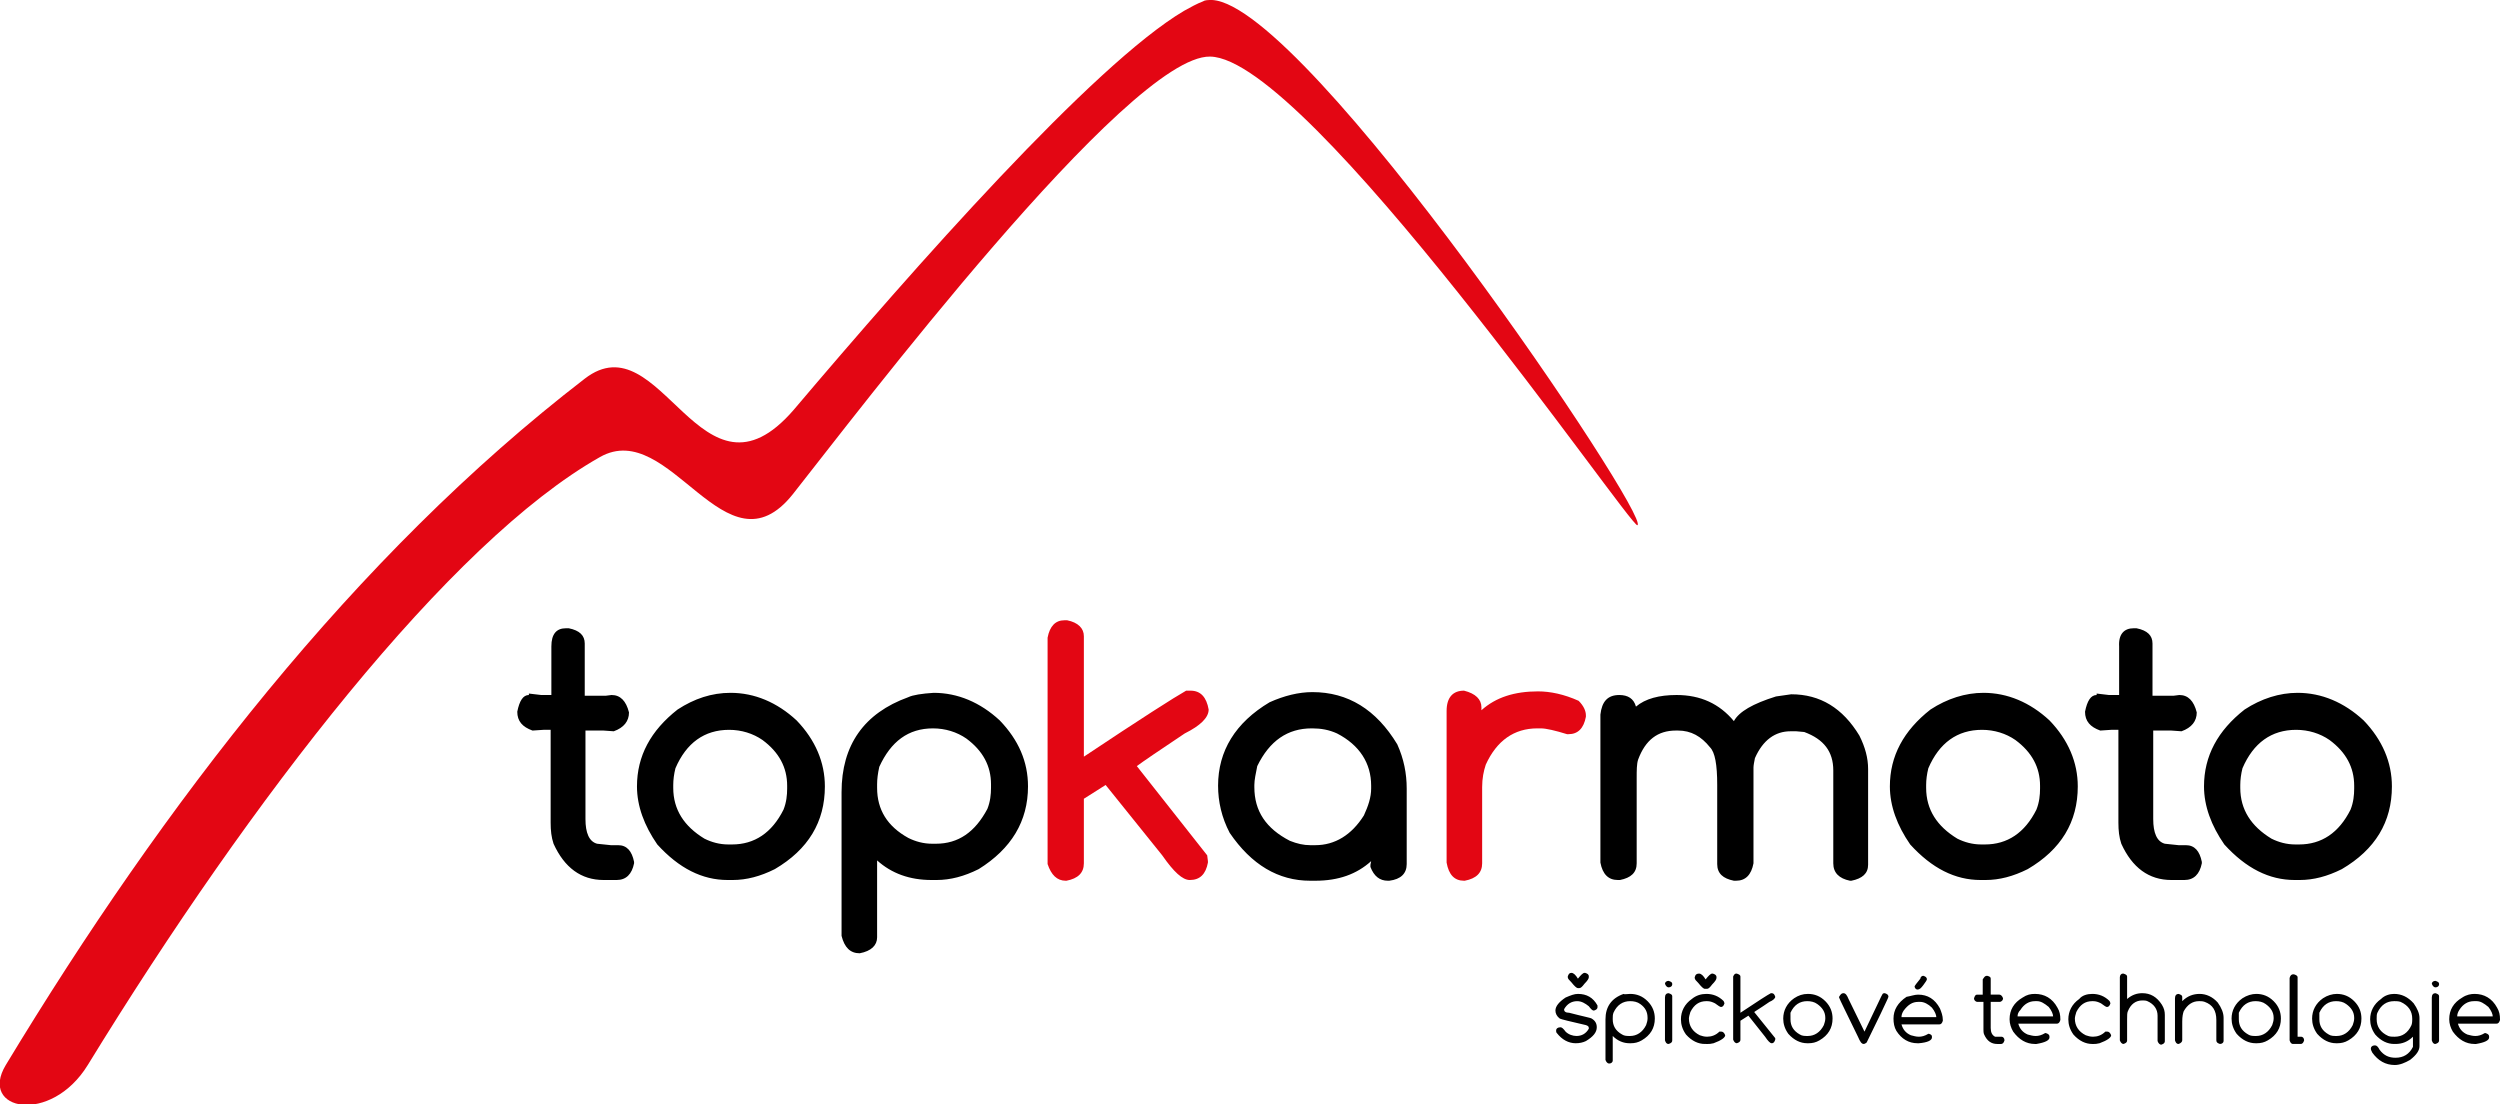
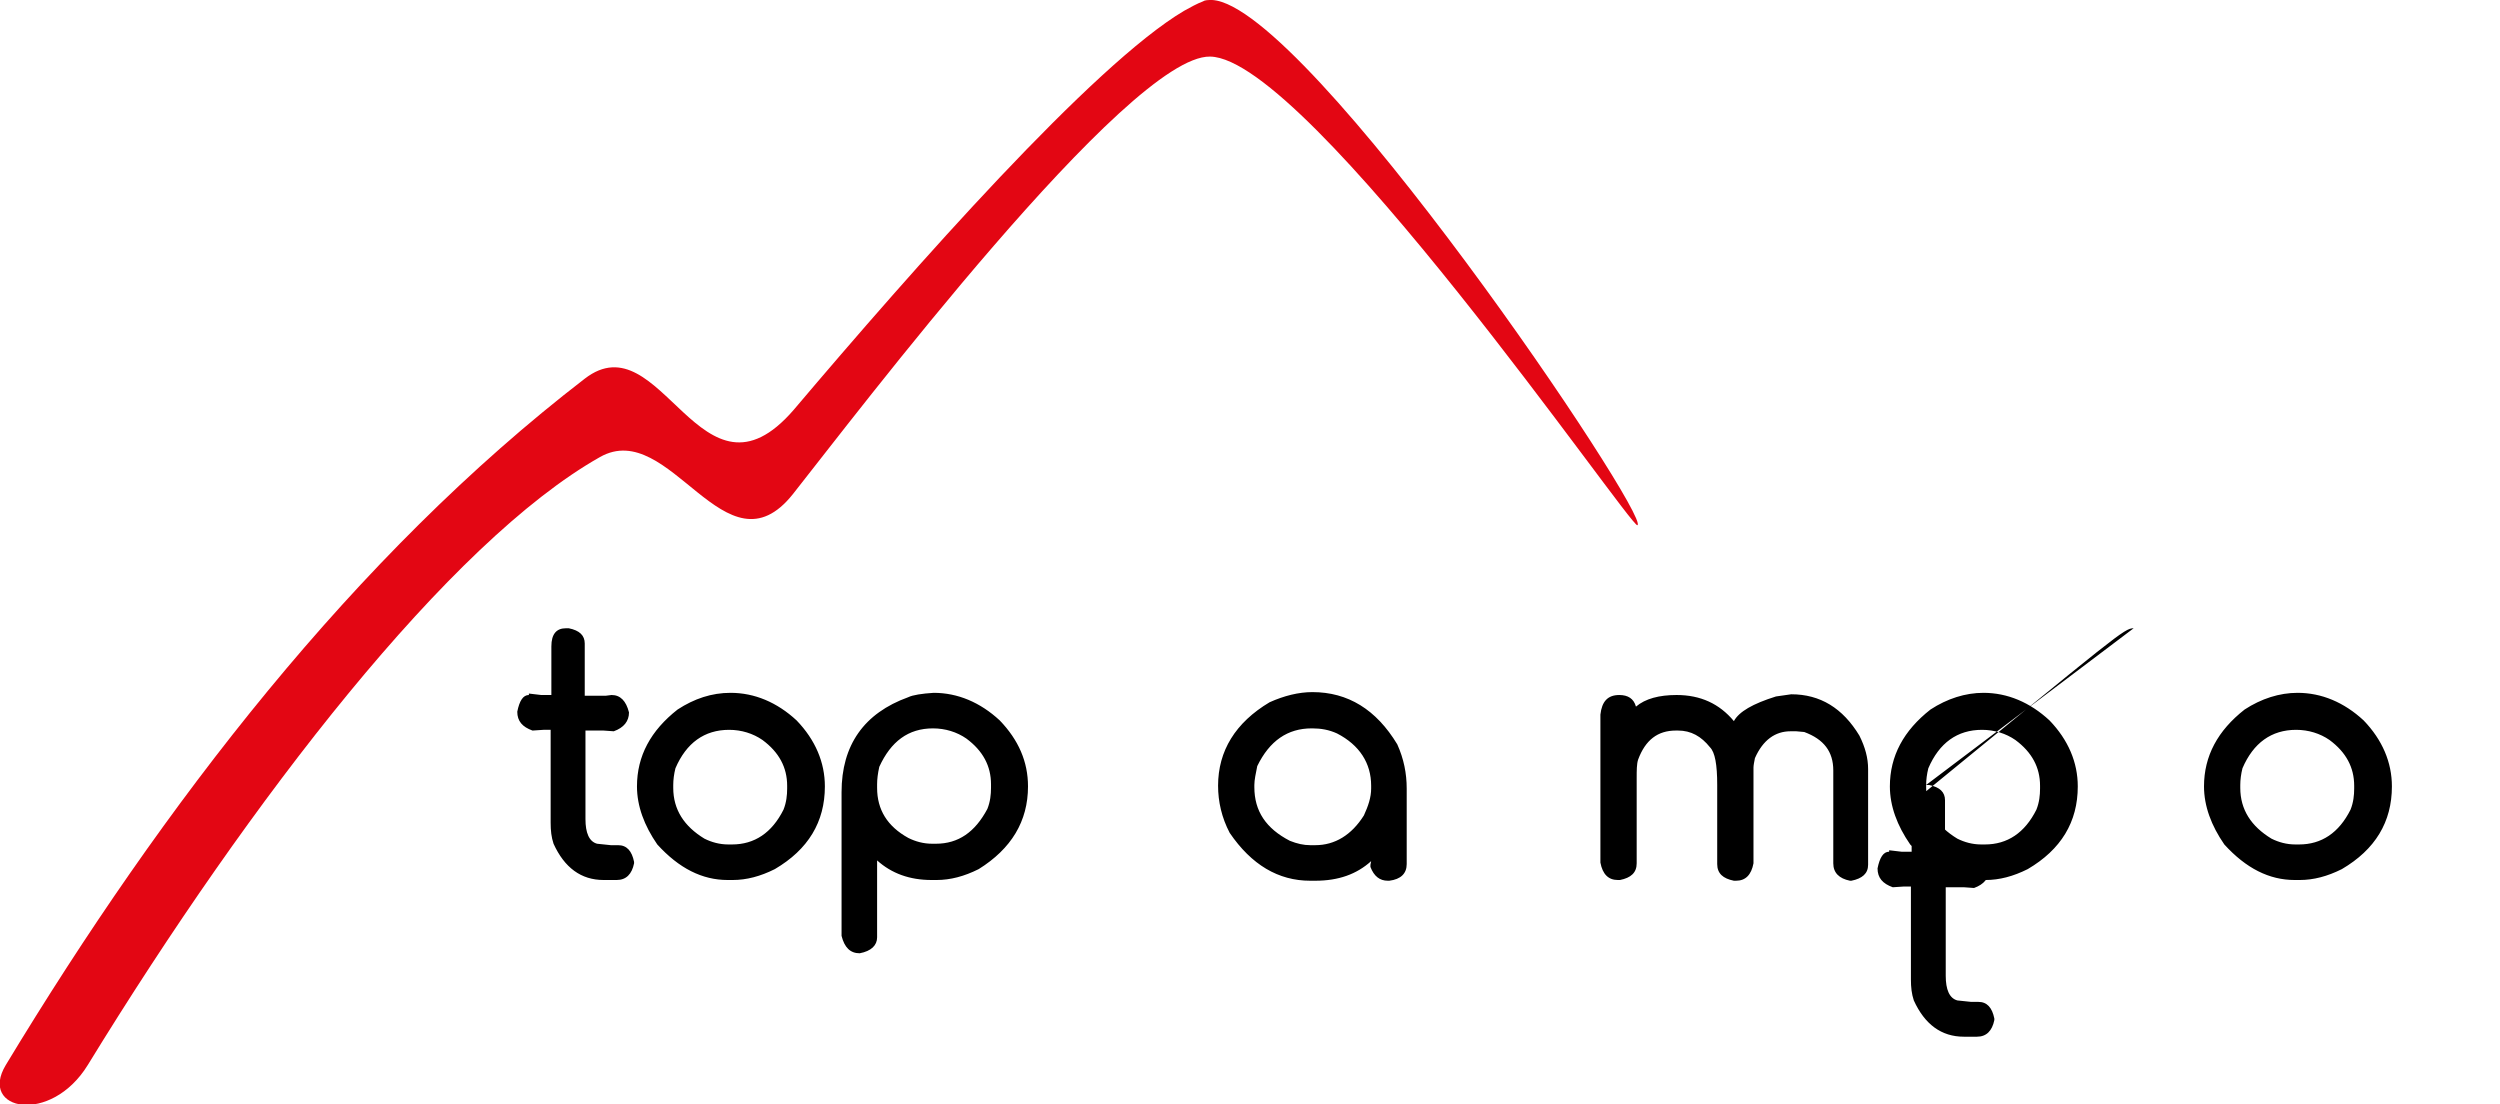
<svg xmlns="http://www.w3.org/2000/svg" version="1.1" id="Vrstva_1" x="0px" y="0px" viewBox="0 0 344.6 152.2" style="enable-background:new 0 0 344.6 152.2;" xml:space="preserve">
  <style type="text/css">
	.st0{fill-rule:evenodd;clip-rule:evenodd;fill:#E30613;}
	.st1{fill:#E30613;}
</style>
  <g>
-     <path d="M217.5,137c1.2,0,2.1,0.5,2.7,1.6l0,0.2v0c0,0.3-0.2,0.4-0.5,0.5c-0.2,0-0.4-0.2-0.7-0.6c-0.5-0.4-1-0.7-1.6-0.7   c-0.8,0-1.4,0.4-1.8,1.1l0,0.1c0,0.2,0.2,0.4,0.7,0.4c1.9,0.5,3,0.7,3.1,0.8c0.5,0.3,0.7,0.7,0.7,1.2v0c0,0.7-0.5,1.3-1.5,1.9   c-0.4,0.2-0.9,0.3-1.4,0.3c-1,0-1.9-0.5-2.6-1.4c-0.1-0.1-0.1-0.2-0.1-0.3V142c0-0.2,0.2-0.4,0.6-0.4c0.2,0,0.4,0.2,0.7,0.6   c0.4,0.4,1,0.6,1.5,0.6c0.7,0,1.3-0.3,1.7-1l0-0.1v0c0-0.2-0.1-0.3-0.4-0.4c-2.2-0.5-3.4-0.8-3.6-0.9c-0.4-0.3-0.6-0.7-0.6-1.1   c0-0.6,0.5-1.2,1.4-1.8C216.5,137.2,217,137,217.5,137L217.5,137z M216.6,134.1L216.6,134.1c0.3,0,0.6,0.3,0.9,0.8h0   c0.4-0.5,0.7-0.8,0.9-0.8h0.1c0.3,0.1,0.5,0.2,0.5,0.5v0.1c0,0.2-0.2,0.5-0.6,0.9c-0.3,0.4-0.5,0.6-0.7,0.6h-0.2   c-0.2,0-0.5-0.3-0.9-0.8c-0.3-0.3-0.5-0.5-0.5-0.7v-0.1C216.2,134.3,216.3,134.1,216.6,134.1L216.6,134.1z M224.7,137   c0.9,0,1.7,0.3,2.4,1c0.7,0.7,1,1.5,1,2.4c0,1.3-0.6,2.3-1.8,3c-0.5,0.3-1,0.4-1.5,0.4h-0.2c-0.8,0-1.6-0.3-2.3-1v3.4   c0,0.2-0.2,0.4-0.5,0.4c-0.2,0-0.4-0.2-0.5-0.5v-5.6c0-1.7,0.8-2.9,2.5-3.5C223.9,137.1,224.3,137,224.7,137L224.7,137z    M222.3,140.4v0.1c0,0.9,0.4,1.6,1.3,2.1c0.3,0.2,0.7,0.2,1,0.2h0.1c0.9,0,1.7-0.5,2.2-1.5c0.1-0.3,0.2-0.6,0.2-0.9v-0.1   c0-0.8-0.3-1.4-1-1.9c-0.4-0.3-0.9-0.4-1.4-0.4c-1,0-1.8,0.5-2.3,1.6C222.3,139.9,222.3,140.1,222.3,140.4L222.3,140.4z M230,135.2   c0.3,0.1,0.5,0.2,0.5,0.4v0.1c0,0.2-0.2,0.4-0.5,0.4c-0.2,0-0.4-0.2-0.5-0.5C229.5,135.4,229.7,135.2,230,135.2L230,135.2z    M230,136.9c0.3,0.1,0.5,0.2,0.5,0.4v6.1c0,0.3-0.2,0.4-0.5,0.5h0c-0.3,0-0.4-0.2-0.5-0.5v-5.9C229.5,137.1,229.7,136.9,230,136.9   L230,136.9z M235.2,137c0.9,0,1.7,0.3,2.4,1c0,0.1,0.1,0.2,0.1,0.3v0c-0.1,0.3-0.2,0.5-0.5,0.5h0c-0.1,0-0.4-0.2-0.8-0.5   c-0.4-0.2-0.7-0.3-1.1-0.3h-0.1c-1,0-1.7,0.5-2.2,1.5c-0.1,0.3-0.2,0.7-0.2,0.9c0,1,0.5,1.8,1.5,2.3c0.3,0.1,0.6,0.2,1,0.2   c0.6,0,1.2-0.2,1.7-0.7l0.2,0h0.1c0.2,0,0.4,0.2,0.5,0.5v0c0,0.3-0.5,0.7-1.6,1.1c-0.4,0.1-0.6,0.1-0.8,0.1H235   c-0.9,0-1.8-0.4-2.6-1.3c-0.5-0.7-0.7-1.4-0.7-2.1c0-1.1,0.5-2.1,1.5-2.8C233.8,137.2,234.5,137,235.2,137L235.2,137z M234.2,134.2   L234.2,134.2c0.3,0,0.6,0.3,0.9,0.8h0c0.4-0.5,0.7-0.8,0.9-0.8h0.1c0.3,0.1,0.5,0.2,0.5,0.5v0.1c0,0.2-0.2,0.5-0.6,0.9   c-0.3,0.4-0.5,0.6-0.7,0.6H235c-0.2,0-0.5-0.3-0.9-0.8c-0.3-0.3-0.5-0.5-0.5-0.7v-0.1C233.7,134.3,233.9,134.2,234.2,134.2   L234.2,134.2z M239.3,134.2h0.1c0.3,0.1,0.5,0.2,0.5,0.4v5c2.4-1.6,3.8-2.5,4.2-2.7h0.1c0.3,0,0.4,0.2,0.5,0.5   c0,0.2-0.3,0.5-0.8,0.7c-1.3,0.9-2,1.3-2.1,1.4v0l2.9,3.6l0,0.2v0c-0.1,0.3-0.2,0.5-0.5,0.5h0c-0.2,0-0.5-0.3-0.9-0.9l-2.3-2.9h0   l-1.1,0.7v2.6c0,0.3-0.2,0.4-0.5,0.5h0c-0.2,0-0.4-0.2-0.5-0.5v-8.7C239,134.4,239.1,134.2,239.3,134.2L239.3,134.2z M249.2,137   c0.9,0,1.7,0.3,2.4,1c0.7,0.7,1,1.5,1,2.4c0,1.3-0.6,2.3-1.8,3c-0.5,0.3-1,0.4-1.5,0.4h-0.2c-0.9,0-1.8-0.4-2.6-1.3   c-0.5-0.7-0.7-1.4-0.7-2.1c0-1.1,0.5-2.1,1.5-2.8C247.9,137.2,248.5,137,249.2,137L249.2,137z M246.8,140.4v0.1   c0,0.9,0.4,1.6,1.3,2.1c0.3,0.2,0.7,0.2,1,0.2h0.1c0.9,0,1.7-0.5,2.2-1.5c0.1-0.3,0.2-0.6,0.2-0.9v-0.1c0-0.8-0.4-1.4-1.1-1.9   c-0.4-0.3-0.9-0.4-1.4-0.4c-1,0-1.8,0.5-2.3,1.6C246.8,139.9,246.8,140.2,246.8,140.4L246.8,140.4z M254.1,136.9L254.1,136.9   c0.3,0,0.5,0.3,0.7,0.8l2.2,4.5c1.6-3.3,2.4-5.1,2.5-5.2c0.1-0.1,0.2-0.1,0.3-0.1c0.3,0.1,0.5,0.2,0.5,0.5v0c0,0.1-0.4,0.9-1.1,2.4   l-1.9,3.9c-0.1,0.1-0.3,0.2-0.4,0.2h0c-0.3,0-0.5-0.3-0.8-1c-1.6-3.3-2.5-5.1-2.6-5.4v-0.1C253.7,137.1,253.8,136.9,254.1,136.9   L254.1,136.9z M265.1,134.5c0.3,0.1,0.5,0.2,0.5,0.5v0c0,0.1-0.2,0.4-0.5,0.8c-0.3,0.4-0.5,0.6-0.8,0.6h0c-0.2,0-0.4-0.2-0.4-0.5   V136c0-0.1,0.3-0.5,0.8-1.1C264.7,134.7,264.9,134.5,265.1,134.5L265.1,134.5z M264.4,137.1c1.3,0,2.3,0.6,3,1.9   c0.2,0.5,0.4,1,0.4,1.6v0.1c-0.1,0.3-0.2,0.5-0.5,0.5h-5.2c0.2,0.7,0.6,1.2,1.3,1.5c0.4,0.1,0.7,0.2,1.1,0.2c0.4,0,0.8-0.1,1.3-0.4   h0.1c0.3,0.1,0.4,0.2,0.4,0.4v0.1c0,0.4-0.6,0.7-1.8,0.8h-0.2c-1.2,0-2.2-0.6-2.9-1.7c-0.3-0.5-0.4-1.1-0.4-1.7   c0-1.2,0.6-2.2,1.8-3C263.4,137.3,263.9,137.1,264.4,137.1L264.4,137.1z M262.1,140.2h4.8c0-0.3-0.2-0.8-0.6-1.3   c-0.5-0.5-1.1-0.8-1.6-0.8h-0.3c-0.8,0-1.4,0.4-2,1.2C262.2,139.6,262.1,139.9,262.1,140.2L262.1,140.2z M273.9,134.5L273.9,134.5   c0.4,0.1,0.5,0.2,0.5,0.4v2.2h1l0.2,0c0.2,0,0.4,0.2,0.5,0.5c0,0.2-0.1,0.4-0.4,0.5l-0.4,0h-0.9v3.6c0,0.6,0.2,1,0.6,1.2l0.6,0h0.3   c0.2,0,0.4,0.2,0.4,0.5v0c-0.1,0.3-0.2,0.5-0.5,0.5h-0.5c-0.8,0-1.4-0.4-1.8-1.3c-0.1-0.2-0.1-0.5-0.1-0.7v-3.8h-0.5l-0.4,0   c-0.3-0.1-0.4-0.3-0.4-0.5c0.1-0.3,0.2-0.5,0.4-0.5v0l0.2,0h0.6V135C273.5,134.7,273.6,134.5,273.9,134.5L273.9,134.5z M280.5,137   c1.3,0,2.4,0.6,3.1,1.9c0.3,0.5,0.4,1,0.4,1.6v0.1c-0.1,0.3-0.2,0.5-0.5,0.5h-5.3c0.2,0.7,0.6,1.2,1.3,1.5c0.4,0.1,0.7,0.2,1.1,0.2   c0.4,0,0.8-0.1,1.3-0.4h0.1c0.3,0.1,0.5,0.2,0.5,0.5v0.1c0,0.4-0.6,0.7-1.8,0.9h-0.2c-1.2,0-2.2-0.6-3-1.7   c-0.3-0.5-0.5-1.1-0.5-1.7c0-1.3,0.6-2.3,1.8-3C279.4,137.1,279.9,137,280.5,137L280.5,137z M278.1,140.1h4.9   c0-0.3-0.2-0.8-0.6-1.3c-0.6-0.5-1.1-0.8-1.6-0.8h-0.3c-0.8,0-1.5,0.4-2,1.2C278.2,139.5,278.1,139.8,278.1,140.1L278.1,140.1z    M288.4,137c0.9,0,1.7,0.3,2.4,1c0,0.1,0.1,0.2,0.1,0.3v0c-0.1,0.3-0.2,0.5-0.5,0.5h0c-0.1,0-0.4-0.2-0.8-0.5   c-0.4-0.2-0.7-0.3-1.1-0.3h-0.1c-1,0-1.7,0.5-2.2,1.5c-0.1,0.3-0.2,0.7-0.2,0.9c0,1,0.5,1.8,1.5,2.3c0.3,0.1,0.6,0.2,1,0.2   c0.6,0,1.2-0.2,1.7-0.7l0.2,0h0.1c0.2,0,0.4,0.2,0.5,0.5v0c0,0.3-0.5,0.7-1.6,1.1c-0.4,0.1-0.6,0.1-0.8,0.1h-0.2   c-0.9,0-1.8-0.4-2.6-1.3c-0.5-0.7-0.7-1.4-0.7-2.1c0-1.1,0.5-2.1,1.5-2.8C287,137.2,287.7,137,288.4,137L288.4,137z M292.6,134.2   h0.1c0.3,0.1,0.5,0.2,0.5,0.4v3.1c0.7-0.6,1.4-0.8,2.1-0.8c1.1,0,2,0.5,2.7,1.6c0.3,0.5,0.4,0.9,0.4,1.4v3.6c0,0.3-0.2,0.4-0.5,0.5   h0c-0.2,0-0.4-0.2-0.5-0.5V140c0-0.9-0.5-1.6-1.4-2c-0.2-0.1-0.5-0.1-0.7-0.1c-0.9,0-1.6,0.5-2,1.5c-0.1,0.2-0.1,0.6-0.1,1.1v2.9   c0,0.3-0.2,0.4-0.5,0.5h0c-0.2,0-0.4-0.2-0.5-0.5v-8.7C292.2,134.4,292.4,134.2,292.6,134.2L292.6,134.2z M300.3,137   c0.3,0.1,0.5,0.2,0.5,0.4v0.6c0.7-0.7,1.5-1,2.4-1c0.9,0,1.8,0.4,2.5,1.2c0.5,0.7,0.8,1.4,0.8,2.1v3.2c0,0.2-0.2,0.4-0.5,0.4h0   c-0.3-0.1-0.5-0.2-0.5-0.5v-2.8c0-1.3-0.5-2.1-1.6-2.5c-0.3-0.1-0.5-0.1-0.7-0.1h-0.1c-0.9,0-1.6,0.5-2.1,1.4   c-0.1,0.3-0.2,0.7-0.2,1.4v2.6c0,0.2-0.2,0.4-0.5,0.5h0c-0.3,0-0.4-0.2-0.5-0.5v-5.8C299.8,137.2,300,137,300.3,137L300.3,137z    M311,137c0.9,0,1.7,0.3,2.4,1c0.7,0.7,1,1.5,1,2.4c0,1.3-0.6,2.3-1.8,3c-0.5,0.3-1,0.4-1.5,0.4h-0.2c-0.9,0-1.8-0.4-2.6-1.3   c-0.5-0.7-0.7-1.4-0.7-2.1c0-1.1,0.5-2.1,1.5-2.8C309.7,137.2,310.4,137,311,137L311,137z M308.6,140.4v0.1c0,0.9,0.4,1.6,1.3,2.1   c0.3,0.2,0.7,0.2,1,0.2h0.1c0.9,0,1.7-0.5,2.2-1.5c0.1-0.3,0.2-0.6,0.2-0.9v-0.1c0-0.8-0.4-1.4-1.1-1.9c-0.4-0.3-0.9-0.4-1.4-0.4   c-1,0-1.8,0.5-2.3,1.6C308.6,139.9,308.6,140.2,308.6,140.4L308.6,140.4z M316.1,134.3h0.1c0.3,0.1,0.5,0.2,0.5,0.4v8.2h0.5   c0.2,0,0.4,0.2,0.4,0.5v0c-0.1,0.3-0.2,0.5-0.5,0.5h-1c-0.3,0-0.4-0.2-0.5-0.5v-8.6C315.7,134.4,315.9,134.3,316.1,134.3   L316.1,134.3z M322.1,137c0.9,0,1.7,0.3,2.4,1c0.7,0.7,1,1.5,1,2.4c0,1.3-0.6,2.3-1.8,3c-0.5,0.3-1,0.4-1.5,0.4H322   c-0.9,0-1.8-0.4-2.6-1.3c-0.5-0.7-0.7-1.4-0.7-2.1c0-1.1,0.5-2.1,1.5-2.8C320.8,137.2,321.5,137,322.1,137L322.1,137z M319.7,140.4   v0.1c0,0.9,0.4,1.6,1.3,2.1c0.3,0.2,0.7,0.2,1,0.2h0.1c0.9,0,1.7-0.5,2.2-1.5c0.1-0.3,0.2-0.6,0.2-0.9v-0.1c0-0.8-0.4-1.4-1.1-1.9   c-0.4-0.3-0.9-0.4-1.4-0.4c-1,0-1.8,0.5-2.3,1.6C319.7,139.9,319.7,140.2,319.7,140.4L319.7,140.4z M330,137c1,0,1.9,0.4,2.7,1.3   c0.5,0.7,0.8,1.4,0.8,2l0,0.9v3c0,0.6-0.4,1.2-1.3,1.9c-0.7,0.4-1.4,0.7-2.1,0.7c-1.3,0-2.3-0.6-3.1-1.7c-0.1-0.2-0.2-0.4-0.2-0.5   v-0.1c0-0.2,0.2-0.4,0.5-0.4h0.1c0.2,0,0.4,0.2,0.6,0.6c0.6,0.8,1.3,1.1,2.2,1.1c1.1,0,1.9-0.5,2.4-1.5l0-0.3v-1.1   c-0.7,0.7-1.5,1-2.4,1h-0.2c-0.9,0-1.8-0.4-2.6-1.3c-0.5-0.7-0.7-1.4-0.7-2.1c0-1.1,0.5-2.1,1.5-2.8C328.7,137.2,329.4,137,330,137   L330,137z M327.6,140.4v0.1c0,1,0.5,1.8,1.6,2.3c0.3,0.1,0.5,0.1,0.8,0.1h0.1c1,0,1.8-0.5,2.3-1.6c0.1-0.3,0.1-0.6,0.1-0.7v-0.2   c0-1-0.5-1.8-1.6-2.3c-0.3-0.1-0.6-0.1-0.8-0.1H330c-1,0-1.8,0.5-2.3,1.6C327.6,139.8,327.6,140.1,327.6,140.4L327.6,140.4z    M335.7,135.2c0.3,0.1,0.5,0.2,0.5,0.4v0.1c0,0.2-0.2,0.4-0.5,0.4c-0.2,0-0.4-0.2-0.5-0.5C335.2,135.4,335.4,135.2,335.7,135.2   L335.7,135.2z M335.7,136.9c0.3,0.1,0.5,0.2,0.5,0.4v6.1c0,0.3-0.2,0.4-0.5,0.5h0c-0.3,0-0.4-0.2-0.5-0.5v-5.9   C335.2,137.1,335.4,136.9,335.7,136.9L335.7,136.9z M341.1,137c1.3,0,2.4,0.6,3.1,1.9c0.3,0.5,0.4,1,0.4,1.6v0.1   c-0.1,0.3-0.2,0.5-0.5,0.5h-5.3c0.2,0.7,0.6,1.2,1.3,1.5c0.4,0.1,0.7,0.2,1.1,0.2c0.4,0,0.8-0.1,1.3-0.4h0.1   c0.3,0.1,0.5,0.2,0.5,0.5v0.1c0,0.4-0.6,0.7-1.8,0.9h-0.2c-1.2,0-2.2-0.6-3-1.7c-0.3-0.5-0.5-1.1-0.5-1.7c0-1.3,0.6-2.3,1.8-3   C340,137.1,340.6,137,341.1,137L341.1,137z M338.7,140.1h4.9c0-0.3-0.2-0.8-0.6-1.3c-0.6-0.5-1.1-0.8-1.6-0.8H341   c-0.8,0-1.5,0.4-2,1.2C338.8,139.5,338.7,139.8,338.7,140.1z" />
    <path class="st0" d="M165.8,0.2c-0.8,0.3-1.7,0.8-2.6,1.3c-12.5,7.4-37.2,35.4-53.8,55C96.6,71.3,91.2,44,80.6,52.2   c-31.7,24.4-58.1,58.7-79.8,94.6c-3.8,6.3,6.2,8.3,11.3,0C34.6,110.1,62,74.7,82.7,63c9.7-5.5,17.3,16.8,26.6,5.1   c8.4-10.6,46.2-60.5,57.5-60.3c13.5,0.2,58,65,58.9,64.6c2-1-45.5-71.6-58.6-72.4C166.5,0,166.1,0,165.8,0.2z" />
-     <path d="M78,86.6h0.4c1.5,0.3,2.2,1,2.2,2.1v7.2h2.9l0.8-0.1c1.2,0,2,0.8,2.4,2.4c0,1.2-0.7,2.1-2.1,2.6l-1.4-0.1h-2.5v12.2   c0,1.9,0.5,3.1,1.6,3.4l1.9,0.2h1c1.2,0,1.9,0.8,2.2,2.3v0.2c-0.3,1.5-1.1,2.3-2.4,2.3h-1.8c-3.1,0-5.4-1.7-6.9-5   c-0.3-0.9-0.4-1.8-0.4-2.9v-12.8h-1l-1.5,0.1c-1.4-0.5-2.1-1.3-2.1-2.6c0.3-1.5,0.8-2.3,1.6-2.3v-0.2l1.7,0.2h1.4v-6.7   C76,87.4,76.7,86.6,78,86.6L78,86.6z M100.7,95.5c3.3,0,6.4,1.3,9.1,3.8c2.6,2.7,3.9,5.8,3.9,9.1c0,4.9-2.3,8.7-6.9,11.4   c-2,1-3.9,1.5-5.8,1.5h-0.7c-3.5,0-6.7-1.6-9.7-4.9c-1.8-2.6-2.8-5.3-2.8-8c0-4.2,1.9-7.7,5.6-10.6C95.7,96.3,98.1,95.5,100.7,95.5   L100.7,95.5z M92.8,108.2v0.4c0,3,1.5,5.3,4.3,7c1,0.5,2.1,0.8,3.3,0.8h0.5c3.1,0,5.5-1.6,7.1-4.8c0.4-1,0.5-2,0.5-2.9v-0.4   c0-2.5-1.1-4.6-3.4-6.3c-1.3-0.9-2.9-1.4-4.6-1.4c-3.4,0-5.9,1.8-7.4,5.3C92.9,106.7,92.8,107.5,92.8,108.2L92.8,108.2z    M128.7,95.5c3.3,0,6.4,1.3,9.1,3.8c2.6,2.7,3.9,5.7,3.9,9.1c0,4.8-2.3,8.6-6.8,11.4c-2,1-3.9,1.5-5.8,1.5h-0.7   c-3,0-5.5-0.9-7.5-2.7v10.6c0,1.1-0.8,1.9-2.4,2.2c-1.3,0-2.1-0.8-2.5-2.4v-19.8c0-6.5,3.1-10.9,9.2-13.1   C125.8,95.8,127.1,95.6,128.7,95.5L128.7,95.5z M120.9,108.1v0.5c0,3,1.4,5.3,4.3,6.9c1,0.5,2.1,0.8,3.3,0.8h0.5   c3.1,0,5.4-1.6,7.1-4.8c0.4-1,0.5-2,0.5-2.9v-0.5c0-2.5-1.1-4.6-3.4-6.3c-1.3-0.9-2.9-1.4-4.6-1.4c-3.4,0-5.8,1.8-7.4,5.3   C121,106.6,120.9,107.4,120.9,108.1L120.9,108.1z M172.9,108.2v0.3c0,3.3,1.6,5.7,4.9,7.4c1,0.4,1.9,0.6,2.8,0.6h0.7   c2.7,0,5-1.4,6.7-4.1c0.6-1.3,1-2.5,1-3.7v-0.4c0-3.1-1.6-5.6-4.7-7.2c-1.1-0.5-2.2-0.7-3.4-0.7h-0.1c-3.3,0-5.8,1.7-7.5,5.2   C173.1,106.6,172.9,107.5,172.9,108.2L172.9,108.2z M189,118.7c-2,1.8-4.5,2.7-7.7,2.7h-0.7c-4.4,0-8.1-2.2-11.1-6.6   c-1.1-2.1-1.6-4.3-1.6-6.5c0-4.8,2.4-8.7,7.1-11.5c2-0.9,4-1.4,5.9-1.4c4.9,0,8.8,2.4,11.7,7.2c0.9,2,1.3,4,1.3,6.1v10.4   c0,1.3-0.8,2.1-2.4,2.3h-0.2c-1.1,0-1.9-0.6-2.4-1.9v-0.3L189,118.7L189,118.7z M223.2,95.8c1.2,0,2,0.5,2.3,1.6   c1.3-1.1,3.2-1.6,5.6-1.6c3.3,0,5.9,1.2,7.9,3.6c0.7-1.3,2.6-2.4,5.8-3.4l2.1-0.3c4,0,7.1,1.9,9.4,5.7c0.8,1.6,1.2,3.1,1.2,4.6   v13.2c0,1.2-0.8,1.9-2.3,2.2h-0.2c-1.5-0.3-2.3-1.1-2.3-2.4v-12.8c0-2.6-1.3-4.3-4-5.3l-1.1-0.1h-0.8c-2.1,0-3.8,1.2-4.9,3.7   c-0.1,0.5-0.2,1-0.2,1.3V119c-0.3,1.6-1.1,2.4-2.4,2.4H239c-1.5-0.3-2.3-1-2.3-2.3v-10.9c0-2.8-0.3-4.5-1-5.2   c-1.2-1.5-2.6-2.3-4.4-2.3h-0.3c-2.5,0-4.2,1.3-5.2,4c-0.2,0.6-0.2,1.5-0.2,2.6v11.7c0,1.3-0.8,2-2.3,2.3H223   c-1.3,0-2.1-0.8-2.4-2.4V98.5C220.8,96.7,221.6,95.8,223.2,95.8L223.2,95.8z M273.4,95.5c3.3,0,6.4,1.3,9.1,3.8   c2.6,2.7,3.9,5.8,3.9,9.1c0,4.9-2.3,8.7-6.9,11.4c-2,1-3.9,1.5-5.8,1.5H273c-3.5,0-6.7-1.6-9.7-4.9c-1.8-2.6-2.8-5.3-2.8-8   c0-4.2,1.9-7.7,5.6-10.6C268.4,96.3,270.9,95.5,273.4,95.5L273.4,95.5z M265.5,108.2v0.4c0,3,1.5,5.3,4.3,7c1,0.5,2.1,0.8,3.3,0.8   h0.5c3.1,0,5.5-1.6,7.1-4.8c0.4-1,0.5-2,0.5-2.9v-0.4c0-2.5-1.1-4.6-3.4-6.3c-1.3-0.9-2.9-1.4-4.6-1.4c-3.4,0-5.9,1.8-7.4,5.3   C265.6,106.7,265.5,107.5,265.5,108.2L265.5,108.2z M294.1,86.6h0.4c1.5,0.3,2.2,1,2.2,2.1v7.2h2.9l0.8-0.1c1.2,0,2,0.8,2.4,2.4   c0,1.2-0.7,2.1-2.1,2.6l-1.4-0.1h-2.5v12.2c0,1.9,0.5,3.1,1.6,3.4l1.9,0.2h1c1.2,0,1.9,0.8,2.2,2.3v0.2c-0.3,1.5-1.1,2.3-2.4,2.3   h-1.8c-3.1,0-5.4-1.7-6.9-5c-0.3-0.9-0.4-1.8-0.4-2.9v-12.8h-1l-1.5,0.1c-1.4-0.5-2.1-1.3-2.1-2.6c0.3-1.5,0.8-2.3,1.6-2.3v-0.2   l1.7,0.2h1.4v-6.7C292,87.4,292.8,86.6,294.1,86.6L294.1,86.6z M316.7,95.5c3.3,0,6.4,1.3,9.1,3.8c2.6,2.7,3.9,5.8,3.9,9.1   c0,4.9-2.3,8.7-6.9,11.4c-2,1-3.9,1.5-5.8,1.5h-0.7c-3.5,0-6.7-1.6-9.7-4.9c-1.8-2.6-2.8-5.3-2.8-8c0-4.2,1.9-7.7,5.6-10.6   C311.7,96.3,314.2,95.5,316.7,95.5L316.7,95.5z M308.8,108.2v0.4c0,3,1.5,5.3,4.3,7c1,0.5,2.1,0.8,3.3,0.8h0.5   c3.1,0,5.5-1.6,7.1-4.8c0.4-1,0.5-2,0.5-2.9v-0.4c0-2.5-1.1-4.6-3.4-6.3c-1.3-0.9-2.9-1.4-4.6-1.4c-3.4,0-5.9,1.8-7.4,5.3   C308.9,106.7,308.8,107.5,308.8,108.2z" />
-     <path class="st1" d="M152.4,108.2l-3,1.9v8.9c0,1.3-0.8,2.1-2.4,2.4h-0.1c-1.2,0-2-0.8-2.5-2.3V87.9c0.3-1.6,1.1-2.4,2.3-2.4h0.4   c1.5,0.3,2.3,1.1,2.3,2.2v16.6c7.8-5.2,12.5-8.2,14.1-9.1h0.6c1.4,0,2.2,0.9,2.5,2.6c0,1.1-1.1,2.2-3.3,3.3   c-3.6,2.4-5.8,3.9-6.6,4.5l9.7,12.3l0.1,0.8v0.2c-0.3,1.6-1.1,2.4-2.5,2.4H164c-1,0-2.2-1.1-3.8-3.4L152.4,108.2L152.4,108.2z    M201.8,95.2c1.6,0.4,2.4,1.2,2.4,2.3v0.4c2-1.8,4.6-2.6,7.8-2.6c1.7,0,3.6,0.4,5.6,1.3c0.7,0.7,1,1.4,1,2v0.2   c-0.3,1.6-1.1,2.4-2.4,2.4h-0.2c-1.6-0.5-2.9-0.8-3.6-0.8h-0.5c-3.2,0-5.6,1.7-7.1,5c-0.3,0.9-0.5,1.9-0.5,3.1V119   c0,1.3-0.8,2.1-2.4,2.4h-0.1c-1.3,0-2.1-0.8-2.4-2.5V98C199.4,96.1,200.3,95.2,201.8,95.2z" />
+     <path d="M78,86.6h0.4c1.5,0.3,2.2,1,2.2,2.1v7.2h2.9l0.8-0.1c1.2,0,2,0.8,2.4,2.4c0,1.2-0.7,2.1-2.1,2.6l-1.4-0.1h-2.5v12.2   c0,1.9,0.5,3.1,1.6,3.4l1.9,0.2h1c1.2,0,1.9,0.8,2.2,2.3v0.2c-0.3,1.5-1.1,2.3-2.4,2.3h-1.8c-3.1,0-5.4-1.7-6.9-5   c-0.3-0.9-0.4-1.8-0.4-2.9v-12.8h-1l-1.5,0.1c-1.4-0.5-2.1-1.3-2.1-2.6c0.3-1.5,0.8-2.3,1.6-2.3v-0.2l1.7,0.2h1.4v-6.7   C76,87.4,76.7,86.6,78,86.6L78,86.6z M100.7,95.5c3.3,0,6.4,1.3,9.1,3.8c2.6,2.7,3.9,5.8,3.9,9.1c0,4.9-2.3,8.7-6.9,11.4   c-2,1-3.9,1.5-5.8,1.5h-0.7c-3.5,0-6.7-1.6-9.7-4.9c-1.8-2.6-2.8-5.3-2.8-8c0-4.2,1.9-7.7,5.6-10.6C95.7,96.3,98.1,95.5,100.7,95.5   L100.7,95.5z M92.8,108.2v0.4c0,3,1.5,5.3,4.3,7c1,0.5,2.1,0.8,3.3,0.8h0.5c3.1,0,5.5-1.6,7.1-4.8c0.4-1,0.5-2,0.5-2.9v-0.4   c0-2.5-1.1-4.6-3.4-6.3c-1.3-0.9-2.9-1.4-4.6-1.4c-3.4,0-5.9,1.8-7.4,5.3C92.9,106.7,92.8,107.5,92.8,108.2L92.8,108.2z    M128.7,95.5c3.3,0,6.4,1.3,9.1,3.8c2.6,2.7,3.9,5.7,3.9,9.1c0,4.8-2.3,8.6-6.8,11.4c-2,1-3.9,1.5-5.8,1.5h-0.7   c-3,0-5.5-0.9-7.5-2.7v10.6c0,1.1-0.8,1.9-2.4,2.2c-1.3,0-2.1-0.8-2.5-2.4v-19.8c0-6.5,3.1-10.9,9.2-13.1   C125.8,95.8,127.1,95.6,128.7,95.5L128.7,95.5z M120.9,108.1v0.5c0,3,1.4,5.3,4.3,6.9c1,0.5,2.1,0.8,3.3,0.8h0.5   c3.1,0,5.4-1.6,7.1-4.8c0.4-1,0.5-2,0.5-2.9v-0.5c0-2.5-1.1-4.6-3.4-6.3c-1.3-0.9-2.9-1.4-4.6-1.4c-3.4,0-5.8,1.8-7.4,5.3   C121,106.6,120.9,107.4,120.9,108.1L120.9,108.1z M172.9,108.2v0.3c0,3.3,1.6,5.7,4.9,7.4c1,0.4,1.9,0.6,2.8,0.6h0.7   c2.7,0,5-1.4,6.7-4.1c0.6-1.3,1-2.5,1-3.7v-0.4c0-3.1-1.6-5.6-4.7-7.2c-1.1-0.5-2.2-0.7-3.4-0.7h-0.1c-3.3,0-5.8,1.7-7.5,5.2   C173.1,106.6,172.9,107.5,172.9,108.2L172.9,108.2z M189,118.7c-2,1.8-4.5,2.7-7.7,2.7h-0.7c-4.4,0-8.1-2.2-11.1-6.6   c-1.1-2.1-1.6-4.3-1.6-6.5c0-4.8,2.4-8.7,7.1-11.5c2-0.9,4-1.4,5.9-1.4c4.9,0,8.8,2.4,11.7,7.2c0.9,2,1.3,4,1.3,6.1v10.4   c0,1.3-0.8,2.1-2.4,2.3h-0.2c-1.1,0-1.9-0.6-2.4-1.9v-0.3L189,118.7L189,118.7z M223.2,95.8c1.2,0,2,0.5,2.3,1.6   c1.3-1.1,3.2-1.6,5.6-1.6c3.3,0,5.9,1.2,7.9,3.6c0.7-1.3,2.6-2.4,5.8-3.4l2.1-0.3c4,0,7.1,1.9,9.4,5.7c0.8,1.6,1.2,3.1,1.2,4.6   v13.2c0,1.2-0.8,1.9-2.3,2.2h-0.2c-1.5-0.3-2.3-1.1-2.3-2.4v-12.8c0-2.6-1.3-4.3-4-5.3l-1.1-0.1h-0.8c-2.1,0-3.8,1.2-4.9,3.7   c-0.1,0.5-0.2,1-0.2,1.3V119c-0.3,1.6-1.1,2.4-2.4,2.4H239c-1.5-0.3-2.3-1-2.3-2.3v-10.9c0-2.8-0.3-4.5-1-5.2   c-1.2-1.5-2.6-2.3-4.4-2.3h-0.3c-2.5,0-4.2,1.3-5.2,4c-0.2,0.6-0.2,1.5-0.2,2.6v11.7c0,1.3-0.8,2-2.3,2.3H223   c-1.3,0-2.1-0.8-2.4-2.4V98.5C220.8,96.7,221.6,95.8,223.2,95.8L223.2,95.8z M273.4,95.5c3.3,0,6.4,1.3,9.1,3.8   c2.6,2.7,3.9,5.8,3.9,9.1c0,4.9-2.3,8.7-6.9,11.4c-2,1-3.9,1.5-5.8,1.5H273c-3.5,0-6.7-1.6-9.7-4.9c-1.8-2.6-2.8-5.3-2.8-8   c0-4.2,1.9-7.7,5.6-10.6C268.4,96.3,270.9,95.5,273.4,95.5L273.4,95.5z M265.5,108.2v0.4c0,3,1.5,5.3,4.3,7c1,0.5,2.1,0.8,3.3,0.8   h0.5c3.1,0,5.5-1.6,7.1-4.8c0.4-1,0.5-2,0.5-2.9v-0.4c0-2.5-1.1-4.6-3.4-6.3c-1.3-0.9-2.9-1.4-4.6-1.4c-3.4,0-5.9,1.8-7.4,5.3   C265.6,106.7,265.5,107.5,265.5,108.2L265.5,108.2z h0.4c1.5,0.3,2.2,1,2.2,2.1v7.2h2.9l0.8-0.1c1.2,0,2,0.8,2.4,2.4   c0,1.2-0.7,2.1-2.1,2.6l-1.4-0.1h-2.5v12.2c0,1.9,0.5,3.1,1.6,3.4l1.9,0.2h1c1.2,0,1.9,0.8,2.2,2.3v0.2c-0.3,1.5-1.1,2.3-2.4,2.3   h-1.8c-3.1,0-5.4-1.7-6.9-5c-0.3-0.9-0.4-1.8-0.4-2.9v-12.8h-1l-1.5,0.1c-1.4-0.5-2.1-1.3-2.1-2.6c0.3-1.5,0.8-2.3,1.6-2.3v-0.2   l1.7,0.2h1.4v-6.7C292,87.4,292.8,86.6,294.1,86.6L294.1,86.6z M316.7,95.5c3.3,0,6.4,1.3,9.1,3.8c2.6,2.7,3.9,5.8,3.9,9.1   c0,4.9-2.3,8.7-6.9,11.4c-2,1-3.9,1.5-5.8,1.5h-0.7c-3.5,0-6.7-1.6-9.7-4.9c-1.8-2.6-2.8-5.3-2.8-8c0-4.2,1.9-7.7,5.6-10.6   C311.7,96.3,314.2,95.5,316.7,95.5L316.7,95.5z M308.8,108.2v0.4c0,3,1.5,5.3,4.3,7c1,0.5,2.1,0.8,3.3,0.8h0.5   c3.1,0,5.5-1.6,7.1-4.8c0.4-1,0.5-2,0.5-2.9v-0.4c0-2.5-1.1-4.6-3.4-6.3c-1.3-0.9-2.9-1.4-4.6-1.4c-3.4,0-5.9,1.8-7.4,5.3   C308.9,106.7,308.8,107.5,308.8,108.2z" />
  </g>
</svg>